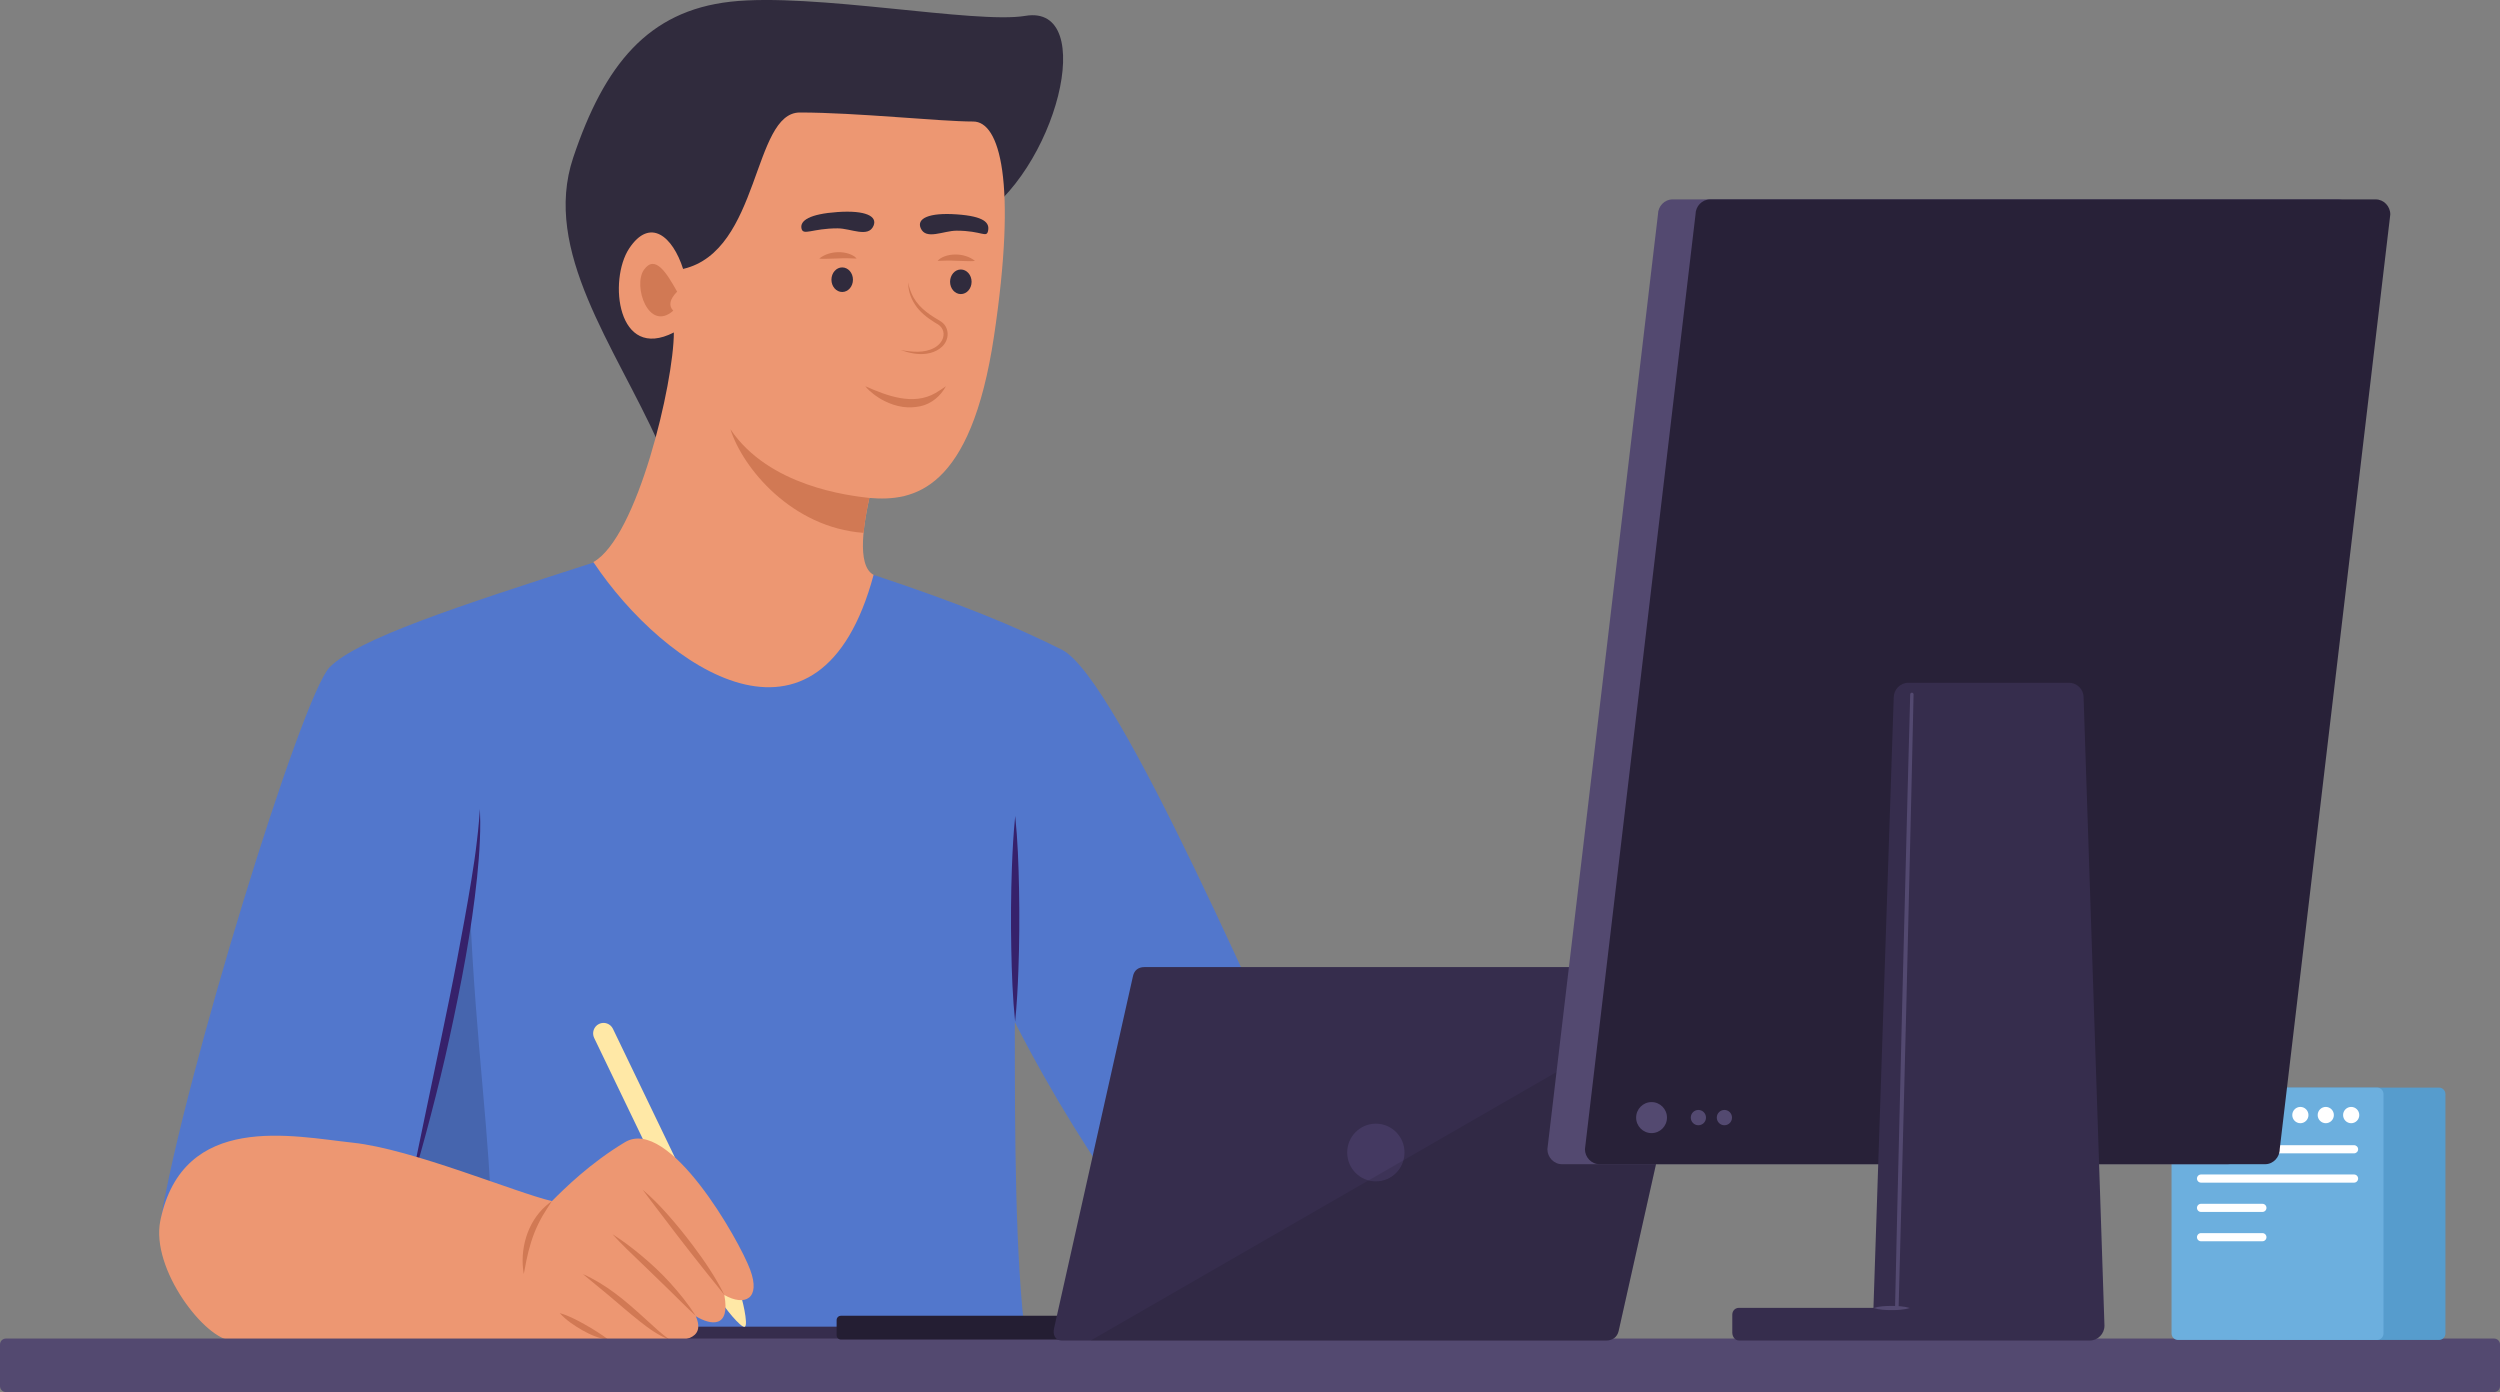
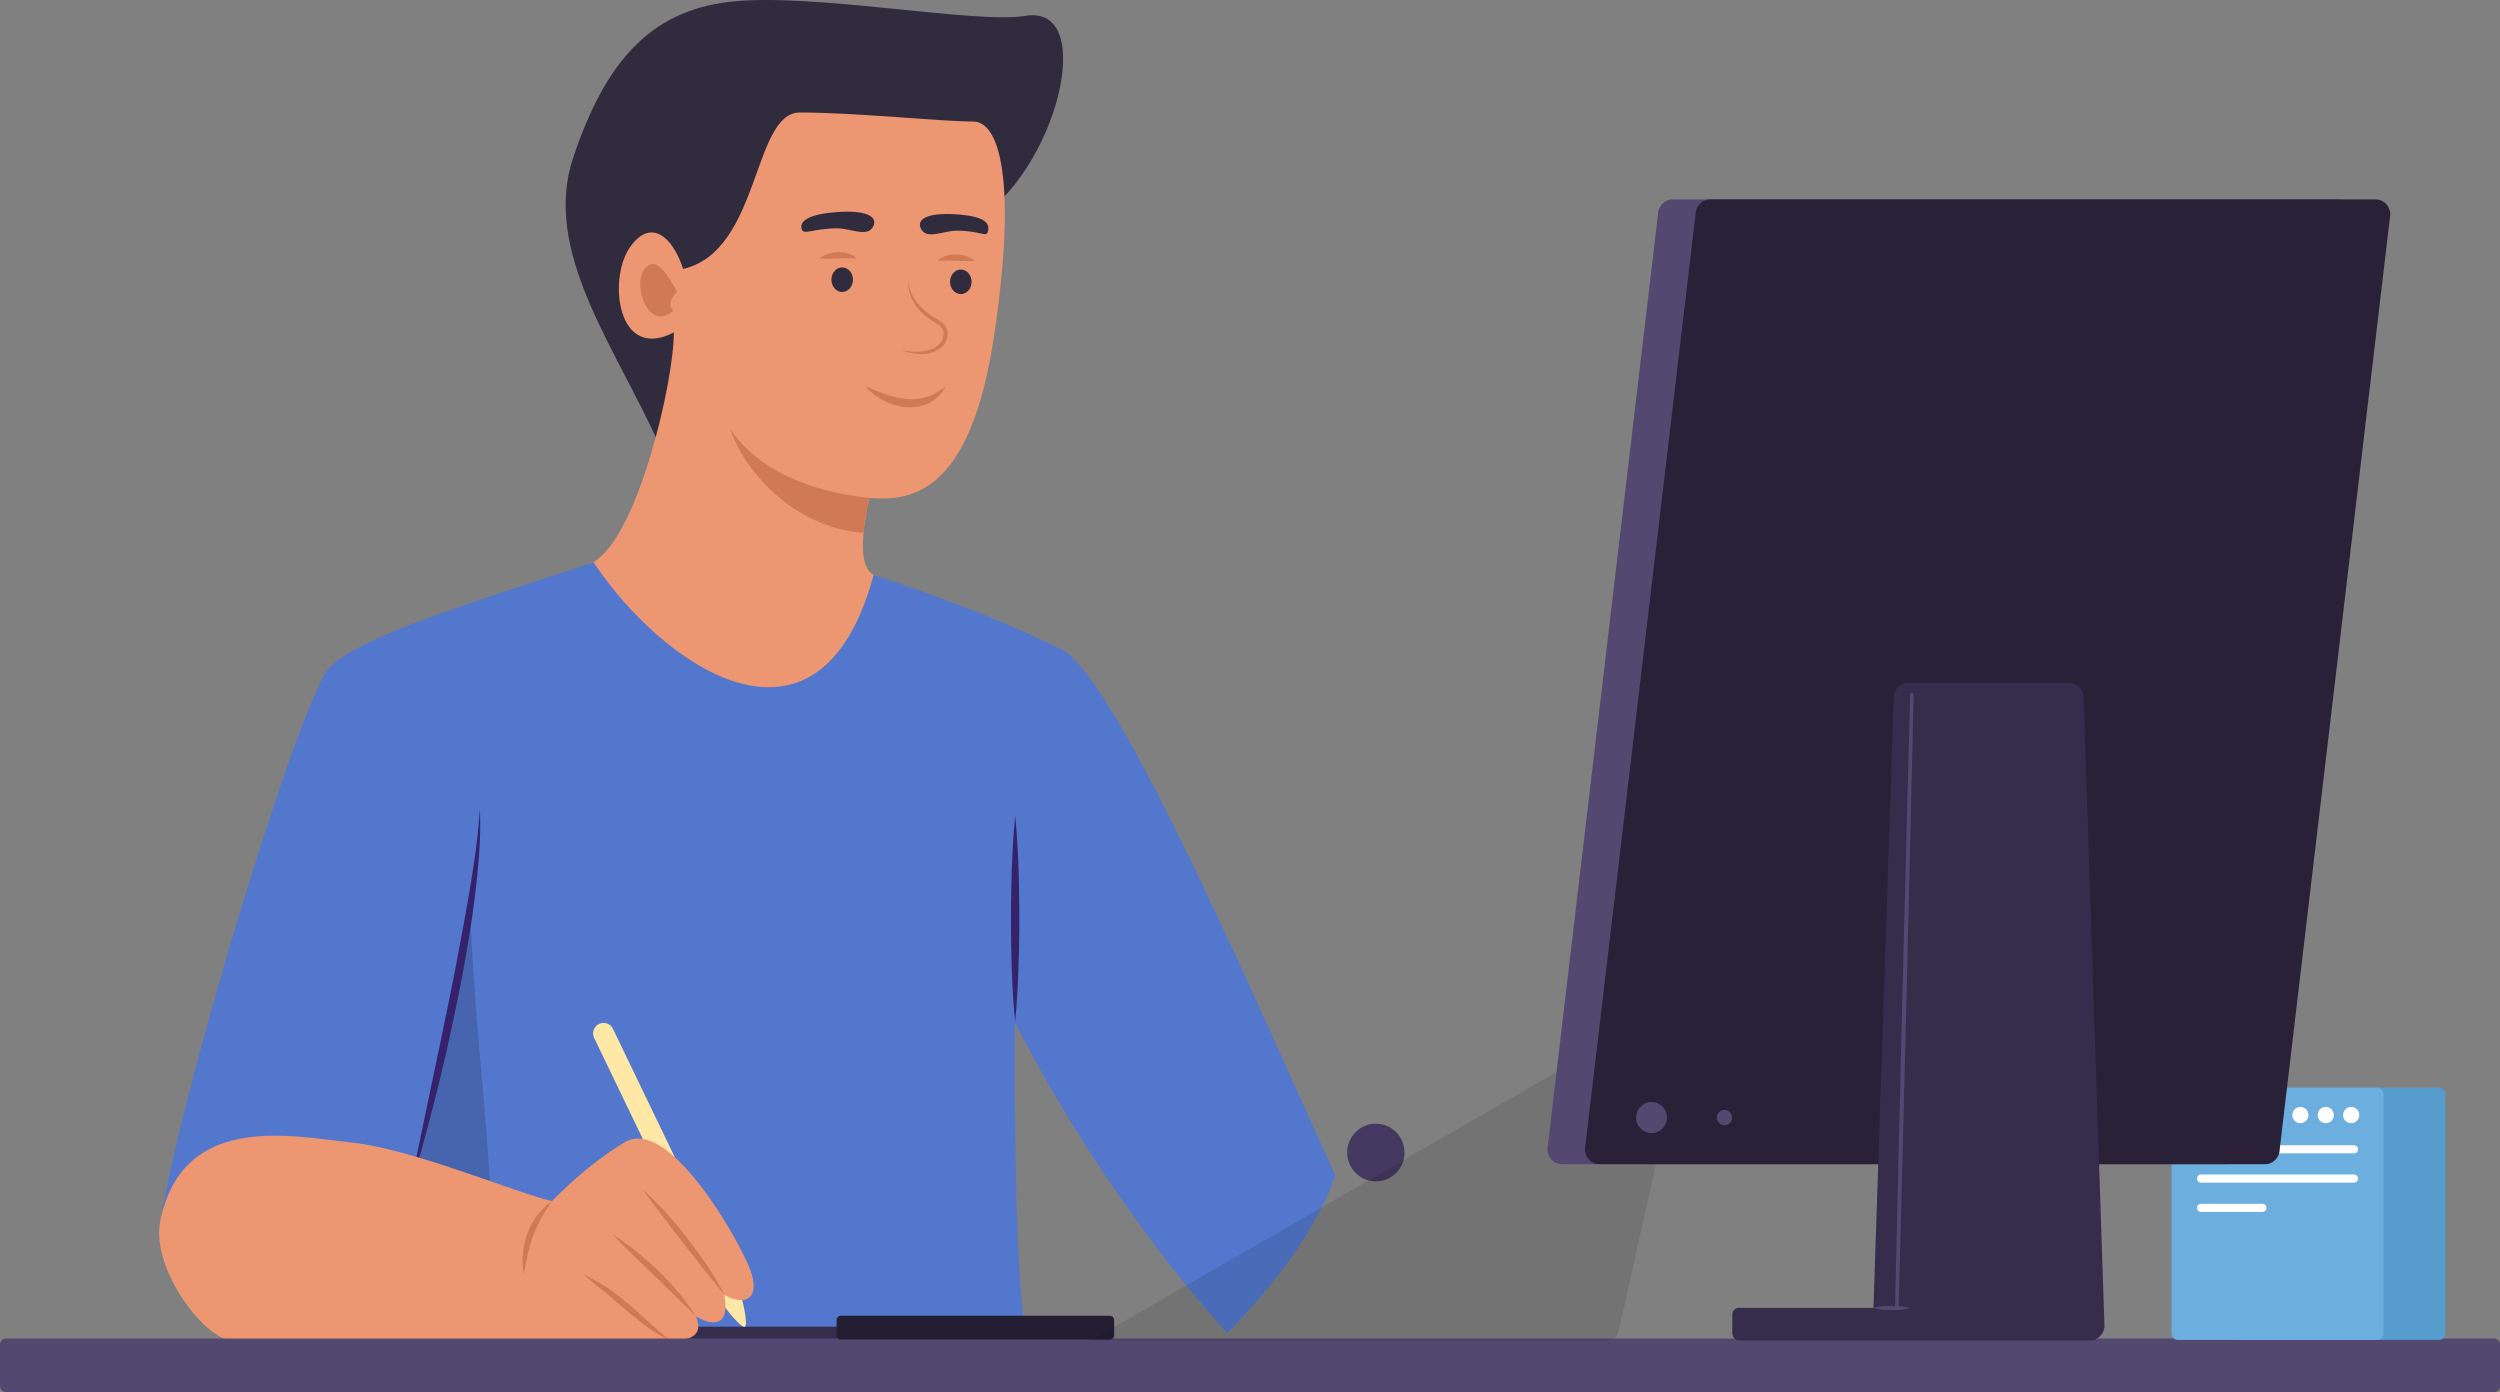
<svg xmlns="http://www.w3.org/2000/svg" width="176" height="98" viewBox="0 0 176 98" fill="none">
  <rect x="0" y="0" width="176" height="98" fill="#808080" stroke="none" />
  <g clip-path="url(#clip0_349_440)">
    <path d="M41.77 39.606C32.169 42.699 25.194 44.972 23.211 46.968C21.228 48.964 12.931 75.992 11.315 85.897C21.009 86.636 32.852 90.538 38.167 94.374H72.22C71.464 88.655 71.443 79.935 71.443 71.953C76.717 82.3 83.102 90.218 86.388 93.864C89.84 90.39 92.83 86.276 94.005 82.729C89.305 72.528 78.719 47.733 74.766 45.745C71.47 44.088 67.494 42.459 61.499 40.472C53.763 40.472 46.518 39.606 41.768 39.606H41.77Z" fill="#5277CC" />
    <path opacity="0.15" d="M33.088 63.962C33.494 73.607 34.571 80.604 34.571 86.222C31.536 84.744 30.365 83.152 29.277 82.057C30.126 78.526 32.552 68.052 33.088 63.962Z" fill="black" />
    <path d="M71.464 71.931C71.289 70.224 71.228 68.502 71.194 66.786C71.157 64.882 71.169 62.976 71.238 61.073C71.283 59.862 71.346 58.649 71.471 57.444C71.647 59.152 71.707 60.873 71.741 62.59C71.779 64.493 71.765 66.4 71.695 68.303C71.651 69.514 71.588 70.726 71.464 71.931Z" fill="#36216B" />
    <path d="M28.892 83.611C29.201 81.991 29.543 80.378 29.877 78.764C30.26 76.909 30.654 75.056 31.04 73.201C31.432 71.315 31.825 69.429 32.183 67.535C32.533 65.681 32.879 63.828 33.182 61.965C33.332 61.044 33.472 60.12 33.576 59.193C33.626 58.751 33.681 58.309 33.714 57.866C33.737 57.561 33.763 57.256 33.788 56.951C33.797 57.258 33.804 57.564 33.809 57.869C33.816 58.287 33.8 58.704 33.784 59.121C33.75 60.007 33.678 60.891 33.586 61.772C33.392 63.649 33.112 65.517 32.784 67.375C32.448 69.279 32.055 71.171 31.645 73.059C31.247 74.9 30.794 76.732 30.318 78.555C29.889 80.198 29.437 81.836 28.938 83.458C28.923 83.509 28.907 83.559 28.892 83.609L28.892 83.611Z" fill="#36216B" />
    <path d="M46.379 31.241C43.281 24.349 38.153 17.662 40.353 11.099C42.555 4.534 45.631 0.778 51.42 0.121C57.208 -0.535 68.7 1.706 72.18 1.117C77.343 0.241 74.395 12.171 68.526 15.618C60.618 22.017 52.33 27.713 46.379 31.241Z" fill="#302B3D" />
    <path d="M56.311 7.92C52.968 7.92 53.539 17.677 48.091 18.933C47.357 16.636 45.761 15.276 44.294 17.491C42.826 19.707 43.444 25.456 47.439 23.405C47.439 26.933 44.871 37.846 41.773 39.568C46.788 47.097 57.731 54.487 61.502 40.47C60.238 39.8 60.877 36.569 61.203 35.055C64.314 35.322 68.351 34.563 69.981 23.651C71.612 12.739 70.373 8.555 68.514 8.555C66.15 8.555 60.306 7.92 56.312 7.92H56.311Z" fill="#ED9772" />
    <path d="M47.67 20.533C46.936 19.221 46.117 17.877 45.33 18.998C44.542 20.12 45.659 23.405 47.398 21.873C47.058 21.531 47.139 21.066 47.67 20.533V20.533Z" fill="#D17954" />
    <path d="M63.404 24.642C64.183 24.776 65.069 24.883 65.791 24.478C66.147 24.279 66.451 23.912 66.427 23.481C66.416 23.279 66.325 23.086 66.177 22.948C66.066 22.846 65.927 22.777 65.8 22.698C65.278 22.374 64.753 21.967 64.417 21.443C64.252 21.186 64.116 20.913 64.035 20.616C63.968 20.373 63.939 20.13 63.924 19.878C64.015 20.256 64.125 20.618 64.32 20.956C64.543 21.344 64.854 21.673 65.203 21.948C65.385 22.093 65.577 22.224 65.774 22.347C65.937 22.45 66.107 22.54 66.267 22.649C66.626 22.895 66.783 23.346 66.688 23.767C66.536 24.441 65.879 24.807 65.246 24.899C64.618 24.992 63.995 24.849 63.404 24.643V24.642Z" fill="#D17954" />
    <path d="M60.915 27.19C62.436 27.859 64.282 28.579 65.863 27.666C66.117 27.52 66.353 27.354 66.595 27.19C66.403 27.536 66.165 27.832 65.858 28.082C65.559 28.326 65.175 28.521 64.797 28.599C64.385 28.684 63.977 28.706 63.56 28.646C63.11 28.582 62.675 28.435 62.269 28.232C61.994 28.094 61.734 27.928 61.492 27.74C61.285 27.579 61.076 27.399 60.916 27.189L60.915 27.19Z" fill="#D17954" />
    <path d="M64.816 16.062C64.526 15.386 65.377 14.954 67.348 15.091C69.318 15.228 69.671 15.693 69.562 16.24C69.453 16.787 69.141 16.24 67.348 16.24C66.41 16.24 65.187 16.923 64.816 16.062Z" fill="#302B3D" />
    <path d="M58.533 19.691C58.533 20.169 58.872 20.556 59.291 20.556C59.709 20.556 60.048 20.169 60.048 19.691C60.048 19.213 59.709 18.826 59.291 18.826C58.872 18.826 58.533 19.213 58.533 19.691Z" fill="#302B3D" />
    <path d="M66.885 19.838C66.885 20.316 67.224 20.703 67.642 20.703C68.061 20.703 68.4 20.316 68.4 19.838C68.4 19.36 68.061 18.973 67.642 18.973C67.224 18.973 66.885 19.36 66.885 19.838Z" fill="#302B3D" />
    <path d="M57.674 18.203C58.044 17.902 58.546 17.758 59.016 17.753C59.272 17.75 59.524 17.785 59.767 17.867C59.961 17.933 60.178 18.04 60.31 18.203C59.876 18.181 59.435 18.171 59.002 18.195C58.763 18.207 58.523 18.207 58.284 18.216C58.084 18.223 57.874 18.23 57.674 18.203Z" fill="#D17954" />
    <path d="M61.495 15.898C61.786 15.222 60.935 14.79 58.964 14.927C56.994 15.064 56.314 15.529 56.423 16.076C56.532 16.622 57.171 16.076 58.964 16.076C59.902 16.076 61.125 16.759 61.495 15.898Z" fill="#302B3D" />
    <path d="M51.42 30.215C52.301 32.981 55.757 37.139 60.795 37.514C60.88 36.603 61.068 35.682 61.203 35.056C59.79 34.892 54.137 34.263 51.42 30.215H51.42Z" fill="#D17954" />
    <path d="M68.638 18.367C68.439 18.395 68.23 18.387 68.029 18.381C67.79 18.372 67.55 18.371 67.311 18.36C66.877 18.336 66.436 18.345 66.003 18.367C66.131 18.21 66.336 18.108 66.522 18.04C66.762 17.952 67.016 17.917 67.27 17.917C67.749 17.917 68.263 18.062 68.639 18.367H68.638Z" fill="#D17954" />
    <path d="M75.485 93.397H47.923C47.67 93.397 47.465 93.604 47.465 93.859V93.912C47.465 94.167 47.67 94.374 47.923 94.374H75.485C75.738 94.374 75.943 94.167 75.943 93.912V93.859C75.943 93.604 75.738 93.397 75.485 93.397Z" fill="#362D4D" />
    <path d="M52.056 90.919C52.233 91.287 52.701 93.274 52.437 93.403C52.172 93.532 50.912 91.931 50.735 91.563L41.83 73.073C41.653 72.706 41.805 72.264 42.17 72.086C42.535 71.908 42.974 72.061 43.151 72.428L52.056 90.918V90.919Z" fill="#FFE8A6" />
    <path d="M11.29 85.921C10.58 89.353 14.498 94.374 16.358 94.374H47.155C47.706 94.374 49.771 94.434 48.982 92.66C50.035 93.301 51.433 93.533 50.992 91.167C52.425 91.98 53.581 91.451 52.81 89.381C52.039 87.311 47.09 78.555 43.997 80.41C41.55 81.877 39.738 83.67 38.857 84.558C36.311 83.966 29.015 80.888 24.828 80.444C20.642 80.001 12.879 78.232 11.289 85.921H11.29Z" fill="#ED9772" />
    <path d="M50.992 91.156C50.756 90.875 50.537 90.581 50.303 90.298C50.015 89.952 49.74 89.595 49.458 89.245C48.858 88.498 48.273 87.738 47.686 86.981C47.236 86.4 46.797 85.811 46.351 85.226C45.98 84.739 45.605 84.253 45.246 83.758C45.871 84.286 46.442 84.87 46.986 85.481C47.615 86.189 48.211 86.926 48.78 87.682C49.606 88.779 50.38 89.923 50.993 91.155L50.992 91.156Z" fill="#D17954" />
    <path d="M48.981 92.637C48.367 92.081 47.794 91.48 47.198 90.905C46.517 90.248 45.844 89.583 45.159 88.93C44.465 88.267 43.764 87.603 43.119 86.891C43.823 87.334 44.489 87.838 45.128 88.371C45.846 88.968 46.538 89.61 47.166 90.302C47.831 91.035 48.45 91.799 48.981 92.637H48.981Z" fill="#D17954" />
    <path d="M47.155 94.328C46.368 94.031 45.682 93.533 45.026 93.013C44.282 92.424 43.565 91.799 42.841 91.185C42.246 90.68 41.629 90.202 41.035 89.696C42.673 90.416 44.05 91.588 45.362 92.787C45.675 93.073 45.99 93.358 46.304 93.642C46.575 93.887 46.864 94.107 47.155 94.328Z" fill="#D17954" />
-     <path d="M42.846 94.328C42.19 94.238 41.558 93.97 40.985 93.643C40.417 93.312 39.848 92.939 39.407 92.443C40.008 92.611 40.583 92.913 41.126 93.216C41.446 93.395 41.762 93.583 42.07 93.782C42.334 93.953 42.604 94.127 42.846 94.328V94.328Z" fill="#D17954" />
    <path d="M36.873 89.696C36.575 87.985 37.103 86.068 38.422 84.9C38.561 84.776 38.705 84.663 38.857 84.556C38.643 84.893 38.416 85.219 38.216 85.564C37.991 85.954 37.79 86.361 37.624 86.78C37.289 87.627 37.088 88.514 36.93 89.41C36.914 89.505 36.894 89.601 36.873 89.696H36.873Z" fill="#D17954" />
    <path d="M0.414 94.234H175.586C175.815 94.234 176.001 94.421 176.001 94.651V97.584C176.001 97.814 175.815 98.001 175.586 98.001H0.414C0.186 98.001 0 97.814 0 97.584V94.651C0 94.421 0.186 94.234 0.414 94.234Z" fill="#534970" />
    <path d="M157.695 76.566H171.704C171.955 76.566 172.159 76.772 172.159 77.025V93.874C172.159 94.127 171.955 94.333 171.703 94.333H157.695C157.443 94.333 157.239 94.127 157.239 93.874V77.025C157.239 76.772 157.444 76.567 157.695 76.567L157.695 76.566Z" fill="#569CCD" />
    <path d="M153.334 76.566H167.343C167.594 76.566 167.798 76.772 167.798 77.025V93.874C167.798 94.127 167.594 94.333 167.342 94.333H153.333C153.082 94.333 152.877 94.127 152.877 93.874V77.025C152.877 76.771 153.082 76.566 153.333 76.566H153.334Z" fill="#6CAFDE" />
    <path d="M165.727 81.195H154.951C154.794 81.195 154.666 81.067 154.666 80.908C154.666 80.75 154.794 80.622 154.951 80.622H165.727C165.884 80.622 166.012 80.75 166.012 80.908C166.012 81.067 165.884 81.195 165.727 81.195Z" fill="white" />
    <path d="M165.727 83.258H154.951C154.794 83.258 154.666 83.129 154.666 82.971C154.666 82.813 154.794 82.684 154.951 82.684H165.727C165.884 82.684 166.012 82.813 166.012 82.971C166.012 83.129 165.884 83.258 165.727 83.258Z" fill="white" />
    <path d="M159.275 85.321H154.951C154.794 85.321 154.666 85.193 154.666 85.034C154.666 84.876 154.794 84.748 154.951 84.748H159.275C159.432 84.748 159.559 84.876 159.559 85.034C159.559 85.193 159.432 85.321 159.275 85.321Z" fill="white" />
-     <path d="M159.275 87.385H154.951C154.794 87.385 154.666 87.256 154.666 87.098C154.666 86.94 154.794 86.811 154.951 86.811H159.275C159.432 86.811 159.559 86.94 159.559 87.098C159.559 87.256 159.432 87.385 159.275 87.385Z" fill="white" />
    <path d="M164.954 78.501C164.954 78.817 165.209 79.074 165.523 79.074C165.838 79.074 166.093 78.817 166.093 78.501C166.093 78.184 165.838 77.927 165.523 77.927C165.209 77.927 164.954 78.184 164.954 78.501Z" fill="white" />
    <path d="M163.165 78.501C163.165 78.817 163.42 79.074 163.735 79.074C164.049 79.074 164.304 78.817 164.304 78.501C164.304 78.184 164.049 77.927 163.735 77.927C163.42 77.927 163.165 78.184 163.165 78.501Z" fill="white" />
    <path d="M161.376 78.501C161.376 78.817 161.631 79.074 161.946 79.074C162.26 79.074 162.515 78.817 162.515 78.501C162.515 78.184 162.26 77.927 161.946 77.927C161.631 77.927 161.376 78.184 161.376 78.501Z" fill="white" />
    <path d="M78.135 92.63H59.2C59.033 92.63 58.898 92.767 58.898 92.935V93.999C58.898 94.168 59.033 94.304 59.2 94.304H78.135C78.302 94.304 78.438 94.168 78.438 93.999V92.935C78.438 92.767 78.302 92.63 78.135 92.63Z" fill="#241E33" />
-     <path d="M74.205 93.52C74.115 93.931 74.247 94.374 74.772 94.374H113.065C113.5 94.374 113.85 94.155 113.954 93.694C114.058 93.231 119.462 69.11 119.517 68.86C119.628 68.352 119.344 68.083 118.827 68.083H80.568C80.132 68.083 79.852 68.314 79.764 68.708C79.676 69.102 74.296 93.109 74.205 93.521V93.52Z" fill="#362D4D" />
    <path d="M94.843 81.137C94.843 82.258 95.746 83.168 96.86 83.168C97.975 83.168 98.878 82.258 98.878 81.137C98.878 80.016 97.975 79.106 96.86 79.106C95.746 79.106 94.843 80.016 94.843 81.137Z" fill="#443961" />
    <path opacity="0.1" d="M76.781 94.374H113.066C113.501 94.374 113.851 94.155 113.955 93.694C114.047 93.286 118.257 74.494 119.291 69.876L76.781 94.374Z" fill="black" />
    <path d="M157.848 80.903C157.848 81.474 157.388 81.96 156.82 81.96H109.964C109.396 81.96 108.936 81.474 108.936 80.903L116.721 15.095C116.721 14.524 117.181 14.037 117.749 14.037H164.604C165.173 14.037 165.633 14.524 165.633 15.095L157.848 80.903Z" fill="#534970" />
    <path d="M160.492 80.903C160.492 81.474 160.032 81.96 159.464 81.96H112.608C112.04 81.96 111.58 81.474 111.58 80.903L119.365 15.095C119.365 14.524 119.825 14.037 120.393 14.037H167.248C167.817 14.037 168.277 14.524 168.277 15.095L160.492 80.903Z" fill="#282138" />
    <path d="M117.355 78.679C117.355 79.282 116.869 79.771 116.269 79.771C115.67 79.771 115.184 79.282 115.184 78.679C115.184 78.076 115.67 77.587 116.269 77.587C116.869 77.587 117.355 78.076 117.355 78.679Z" fill="#534970" />
-     <path d="M120.102 78.679C120.102 78.977 119.862 79.218 119.566 79.218C119.271 79.218 119.031 78.977 119.031 78.679C119.031 78.381 119.271 78.14 119.566 78.14C119.862 78.14 120.102 78.381 120.102 78.679Z" fill="#534970" />
    <path d="M121.933 78.679C121.933 78.977 121.694 79.218 121.398 79.218C121.102 79.218 120.862 78.977 120.862 78.679C120.862 78.381 121.102 78.14 121.398 78.14C121.694 78.14 121.933 78.381 121.933 78.679Z" fill="#534970" />
    <path d="M146.685 49.1C146.685 48.529 146.225 48.068 145.657 48.068H134.347C133.779 48.068 133.318 48.541 133.318 49.113L131.891 92.072H122.432C122.149 92.072 121.953 92.278 121.953 92.563V93.817C121.953 94.102 122.149 94.373 122.432 94.373H147.125C147.693 94.373 148.154 93.899 148.154 93.328L146.685 49.1V49.1Z" fill="#362D4D" />
    <path d="M131.883 92.084C132.29 91.959 132.742 91.937 133.165 91.937C133.588 91.937 134.039 91.958 134.447 92.084C134.039 92.21 133.587 92.232 133.165 92.231C132.741 92.231 132.29 92.21 131.883 92.084Z" fill="#534970" />
    <path d="M134.716 48.887C134.716 48.887 134.655 51.587 134.564 55.638C134.469 59.688 134.341 65.088 134.213 70.488C134.077 75.888 133.941 81.287 133.839 85.338C133.732 89.387 133.661 92.088 133.661 92.088C133.659 92.157 133.601 92.212 133.533 92.21C133.463 92.208 133.409 92.151 133.411 92.081C133.411 92.081 133.472 89.381 133.564 85.331C133.662 81.281 133.791 75.881 133.92 70.481C134.057 65.081 134.195 59.682 134.298 55.631C134.406 51.582 134.478 48.881 134.478 48.881C134.481 48.815 134.535 48.763 134.6 48.765C134.666 48.767 134.718 48.821 134.716 48.888V48.887Z" fill="#534970" />
  </g>
  <defs>
    <clipPath id="clip0_349_440">
      <rect width="176" height="98" fill="white" />
    </clipPath>
  </defs>
</svg>